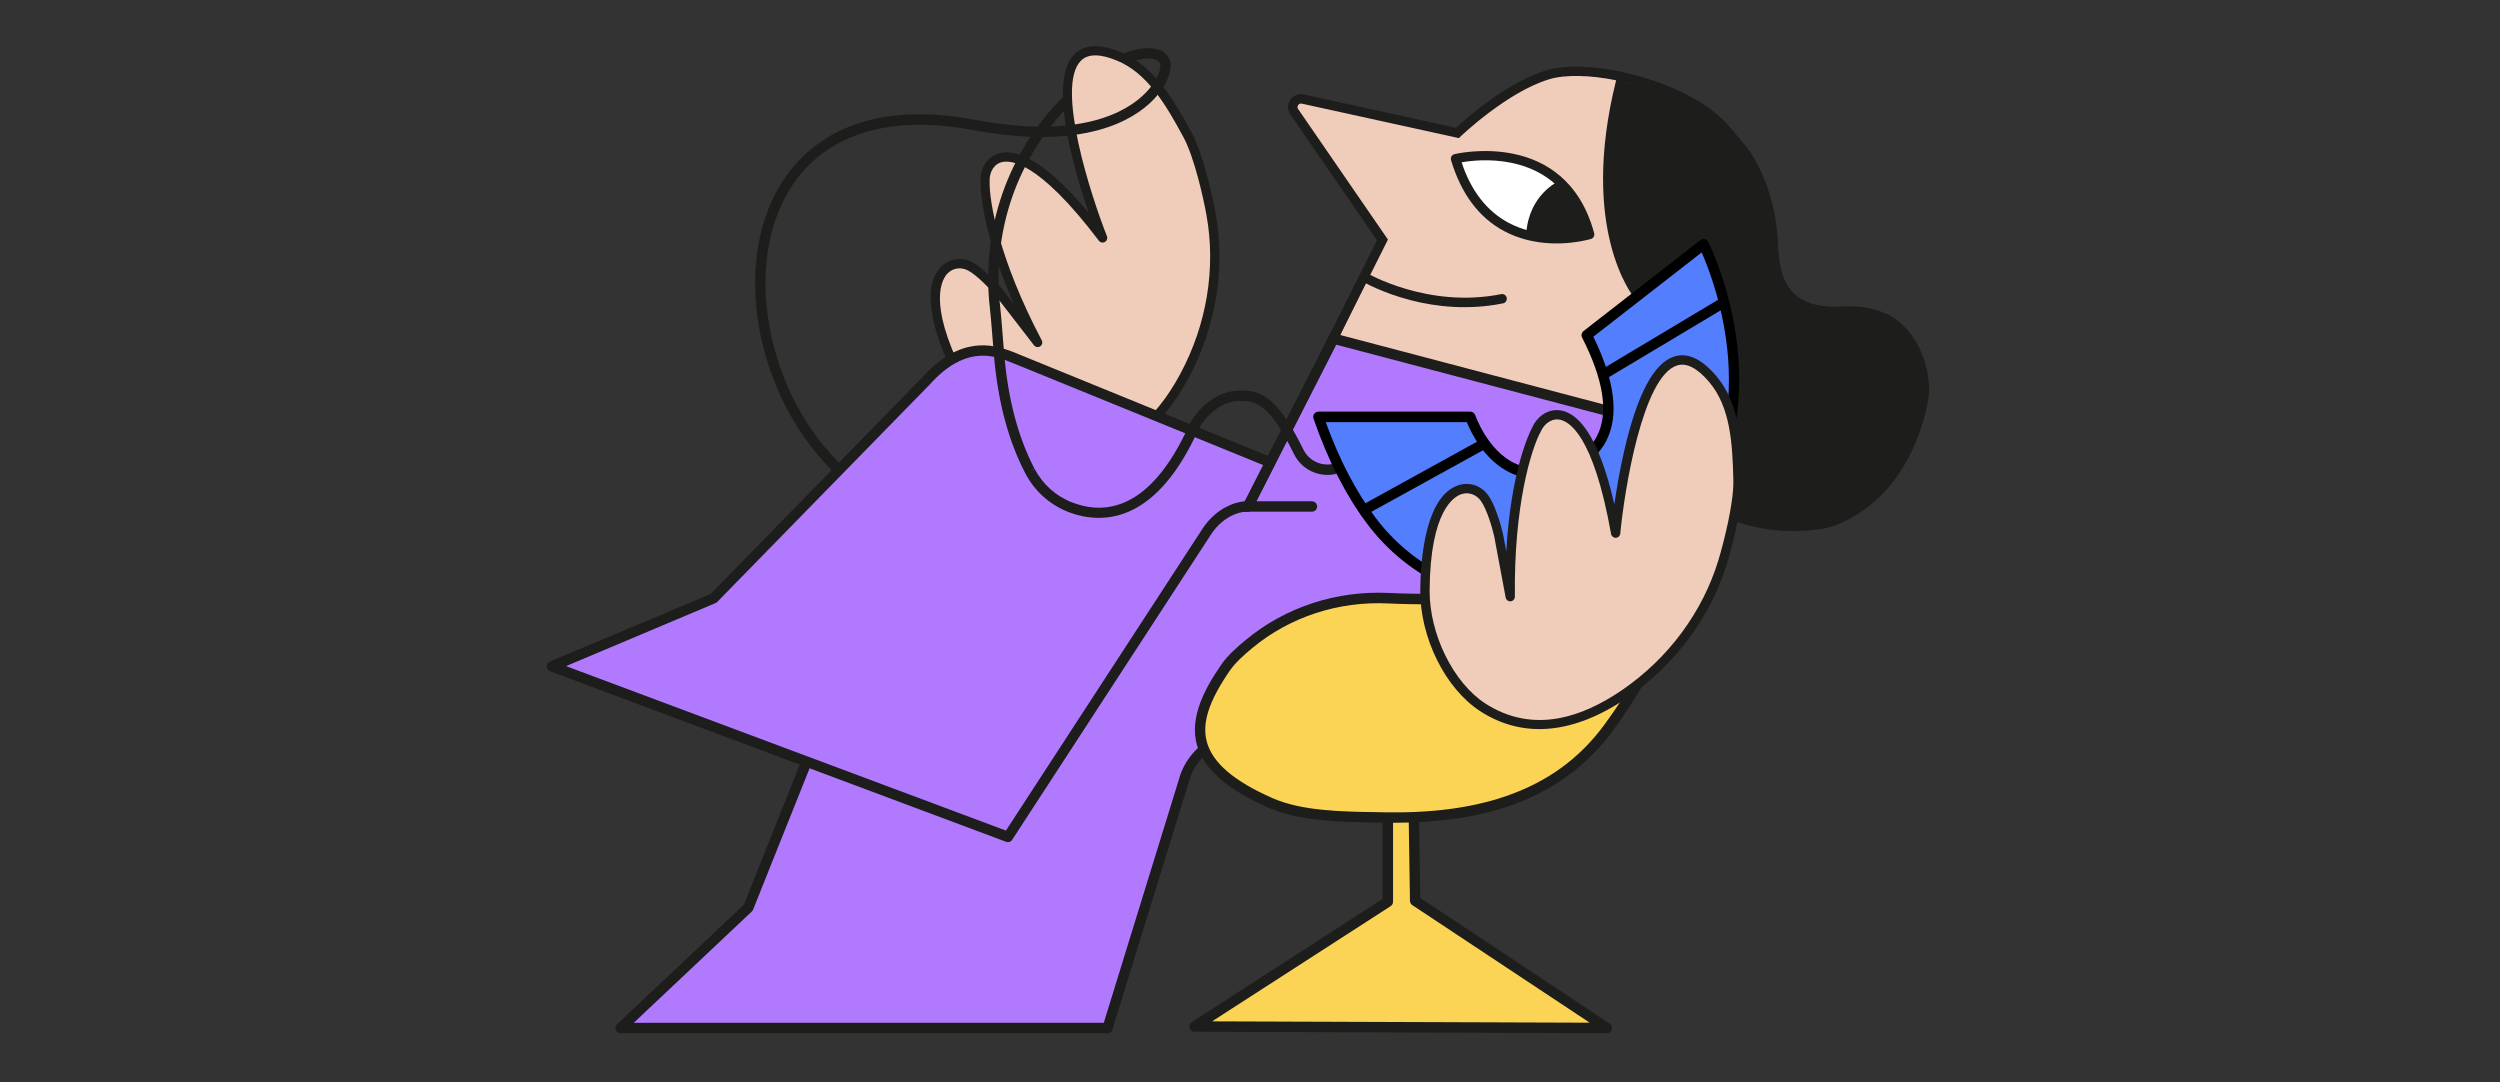
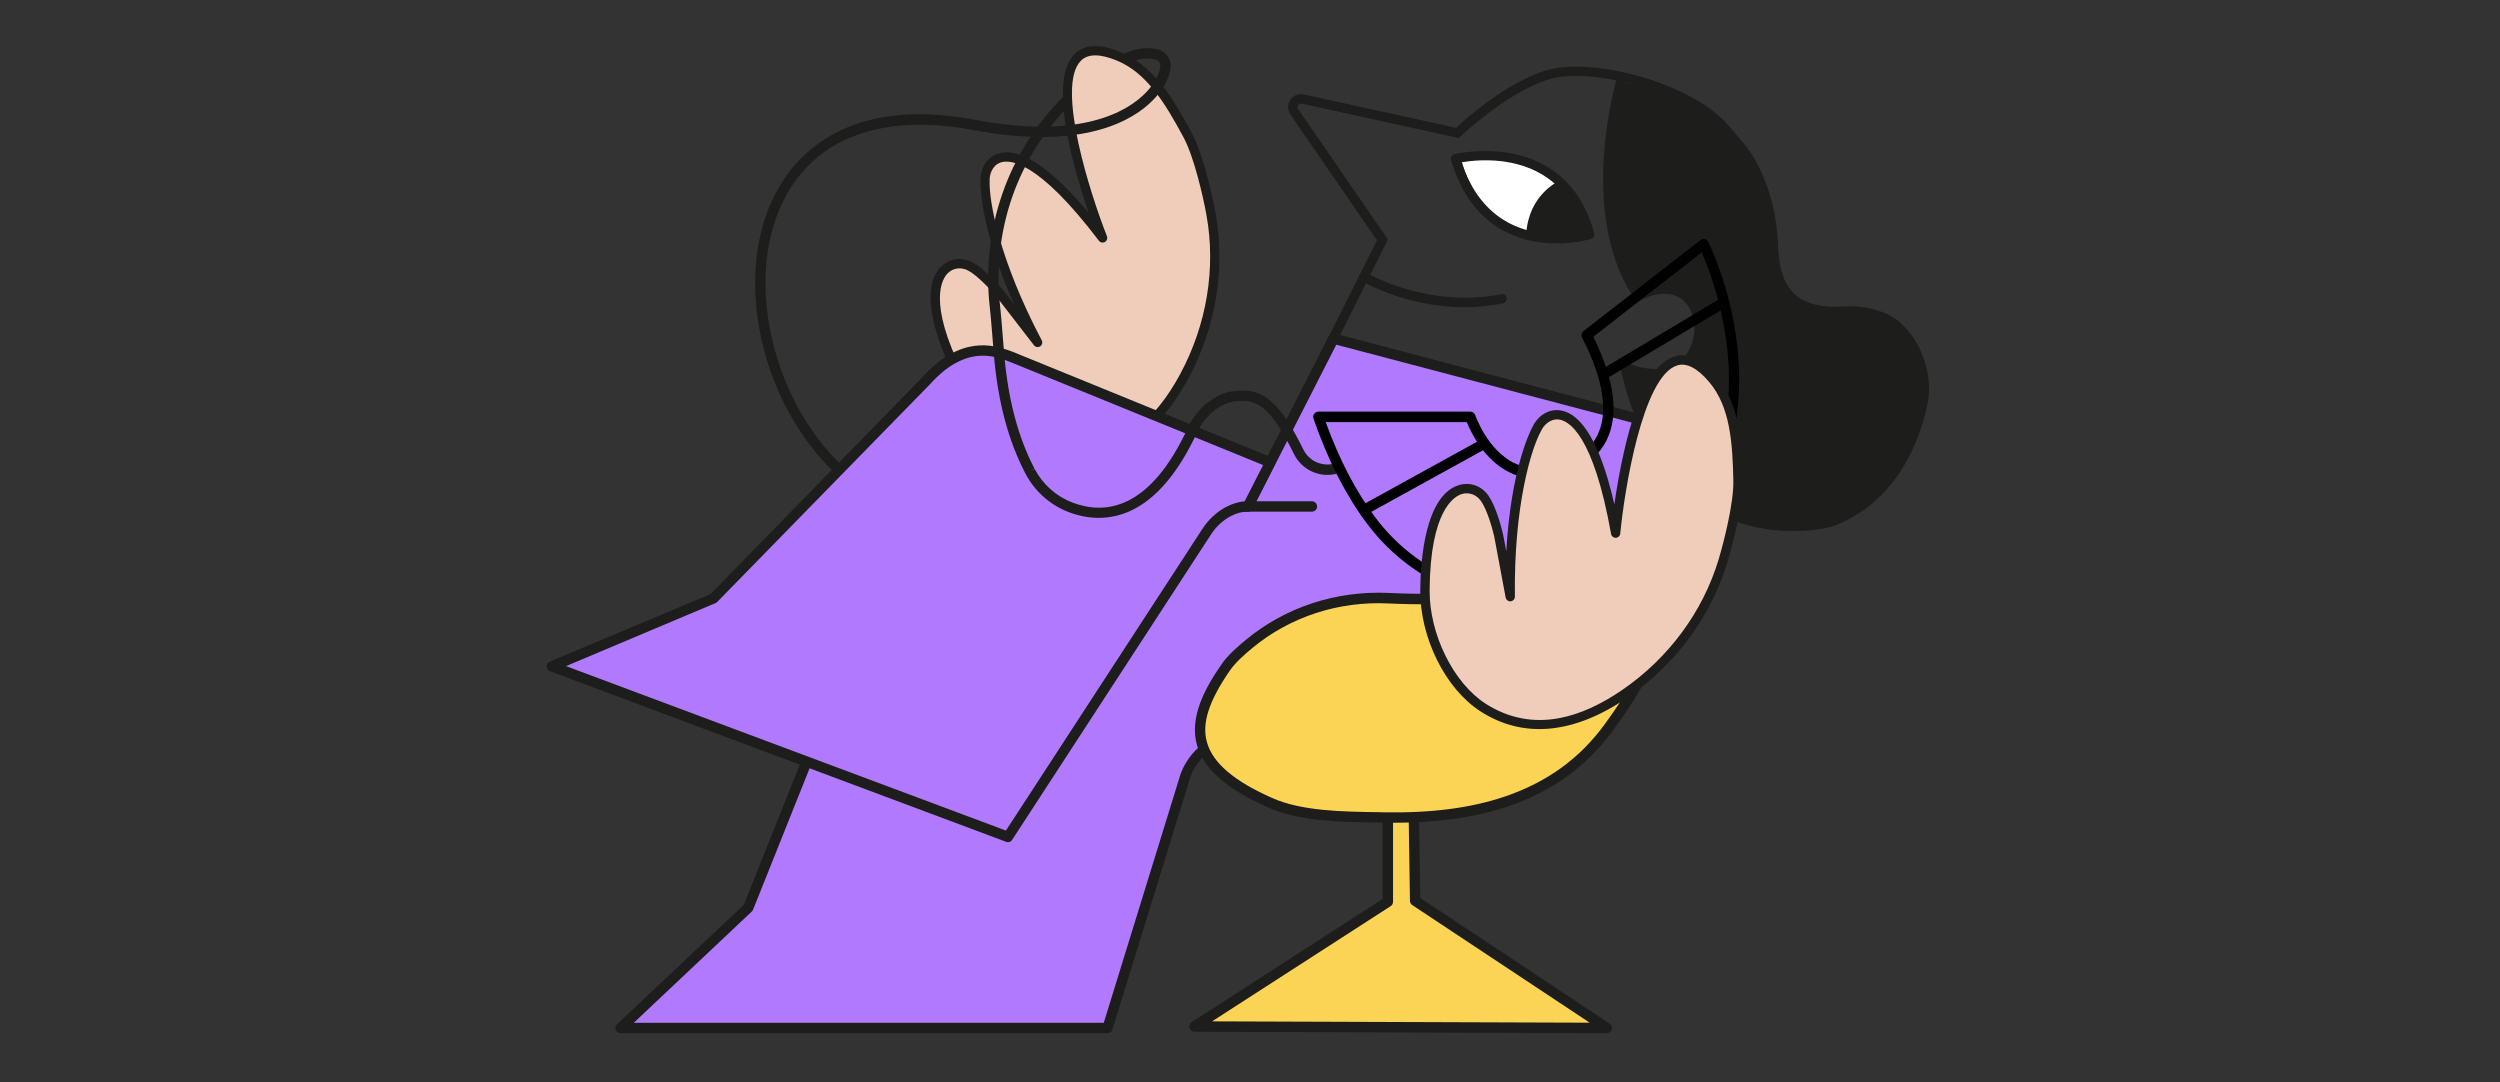
<svg xmlns="http://www.w3.org/2000/svg" version="1.1" id="Layer_1" x="0px" y="0px" viewBox="0 0 3518.9 1523.6" style="enable-background:new 0 0 3518.9 1523.6;" xml:space="preserve">
  <rect x="0" y="0" width="3518.9" height="1523.6" fill="#333333" stroke="none" />
  <style type="text/css">
	.st0{fill:#F0CCBA;}
	.st1{fill:#1D1D1B;}
	.st2{fill:#FFFFFF;}
	.st3{fill:#B17AFE;}
	.st4{fill:none;stroke:#1D1D1B;stroke-width:14.628;stroke-linecap:round;stroke-miterlimit:10;}
	.st5{fill:#FBD456;}
	.st6{fill:none;stroke:#1D1D1B;stroke-width:14.628;stroke-miterlimit:10;}
	.st7{fill:#537EFD;}
	.st8{fill:none;stroke:#1D1D1B;stroke-width:8.359;stroke-miterlimit:10;}
</style>
  <g>
    <path class="st0" d="M1348.8,529c28.7,56.8,91.3,104.1,148.5,109.9c84.5,8.6,137.9-49.4,170.1-109.4   c37.7-70.1,51.8-151.3,37.5-229.6c-4.9-26.8-17.9-83-33.1-111.2c-23.7-44.1-51.3-92.5-97.7-111.6   c-149.1-61.4-22.4,256.9-22.4,256.9c-127.7-168-168.4-109.8-166.4-79.9c0,0-2.8,81.2,74.7,227.9l-53.8-69.6   c-9.5-11.4-28.3-30.7-41.4-37.7C1333.4,358,1279.6,391.7,1348.8,529z" />
    <path class="st1" d="M1516,73c14-10.9,34.6-10.8,61.3,0.3c46.3,19.2,73.9,64.9,100.3,114.1c15.6,29,28.7,86.4,33.4,112.6   c14.1,78.1,0.5,160.8-38.3,232.7c-43.5,80.6-104.3,119.4-175.9,112c-58.6-6-122.8-53.6-152.8-113.2   c-17.8-35.3-55.1-121.3-18.9-156.5c11.8-11.5,29-13.7,44-5.6c14,7.5,33.4,27.5,43.1,39.2l14.9,19.3   c-47.3-106.9-47.1-166.9-47-172.6c-0.8-14.2,6.1-32.2,23.4-38.6c21.4-8,60.7,1.3,128.9,82.9c-6.8-19.9-15-45.7-21.8-72.6   c-20.1-79-19.4-129.8,2-150.9C1513.6,74.9,1514.8,73.9,1516,73z M1600.2,602.7c22.8-17.6,43.2-43.1,61-76.2   c37.4-69.4,50.6-149,36.9-224.2c-4.6-25.6-17.3-81.2-32.1-108.8c-25.3-47-51.4-90.7-93.8-108.2c-23.7-9.8-40.7-9.8-50.6,0   c-36.3,35.7,14.1,190.6,36.5,247.2c1.2,3,0,6.5-2.9,8.1c-2.8,1.6-6.4,0.9-8.4-1.7c-86.3-113.8-125.9-114.8-138.9-110   c-11.9,4.4-15.4,17.9-14.9,25.8c0,0.2,0,0.4,0,0.7c-0.9,27.5,13.2,109.7,73.3,223.6c1.6,3,0.6,6.7-2.2,8.5   c-2.9,1.8-6.6,1.2-8.7-1.5l-53.5-69.3c-8.5-10.2-26.7-29.2-39-35.8c-9.8-5.3-21.1-3.9-28.7,3.5c-7.8,7.6-29.3,40.3,21.5,141.3l0,0   c27.6,54.9,88.8,100.5,142.4,106C1536.1,635.6,1570.2,625.9,1600.2,602.7z" />
-     <path class="st0" d="M2285.3,106.1c-35.9-6.3-81.5-7.7-104.3-0.6c-60.8,18.9-125.9,82.6-125.9,82.6l-217.6-45.7   c-9.9-1.7-17.1,9.2-11.7,17.7l125.5,179l-75.7,154.6l450.3,113.6l0,0c-13.2-25.8-24.4-56.6-32.7-93.3c0,0,13.4,7.4,36.3,9   c37.9,2.6,59.2-19.3,65.5-49.5c8.3-39.5-19.4-90.9-83.9-59.3C2311.2,414.3,2231.4,320.3,2285.3,106.1z" />
    <path class="st1" d="M2283.7,115.6c-53.4,212.6,25.8,305.9,25.8,305.9c64-31.4,91.5,19.7,83.3,58.9c-6.3,29.9-27.4,51.7-65,49.1   c-22.7-1.5-36-8.9-36-8.9c55.3,244.3,239.6,224.2,279.5,215.4c4.3-0.9,8.6-2.2,12.7-3.8c87.6-34.9,115.6-126.4,122.8-166.2   c1.4-7.8,2.2-15.7,1.6-23.7c-3.6-47.7-30.7-81.7-54.9-92.4c-17.9-8-37.6-11.1-57.2-9.6c-91.8,7-98-53.9-100.3-95.1   c-2.2-40.4-13.2-79.9-34-114.6c-8.2-13.6-16-21.2-33.6-41.8C2397,152,2343,126.1,2283.7,115.6z" />
    <path class="st2" d="M2057.6,228.1c0,0,136.1-33.6,171,97.6C2228.5,325.7,2097.9,365.2,2057.6,228.1z" />
    <g>
      <g>
        <path class="st1" d="M2462.5,739.9c-50.6-13-108.2-46.1-147.8-124l-455.8-119.4l79.3-158.3L1816,160.7c-4.1-6.4-4-14.1,0.2-20.2     c4.1-6.1,11.2-9.1,18.4-7.7l214.8,47.1c13-12.1,71.3-64.1,127.2-80.9c63.9-19.2,205.4,16.9,257.4,78.9c4.3,5.1,8,9.4,11.2,13.2     c10.3,12,16.5,19.3,23,30.2c20.4,34.8,32.2,76,34.2,119.3c1.2,26.3,4.1,55.9,24.3,73.9c14.9,13.3,38.2,19,69.1,16.9     c21.1-1.4,42.2,2.3,60.9,10.9c25.8,11.8,55.1,48,58.5,99.6c0.5,7.7-0.1,15.8-2,25.6c-5.8,30.8-32.3,134.1-129.8,171.9     c-4.2,1.6-8.8,3-13.9,4C2559.3,745.5,2514.6,753.3,2462.5,739.9z M2296.8,527.3c58.5,239.9,248.2,207.7,270,203.1     c4.4-0.9,8.3-2,11.8-3.4c91.1-35.3,116.1-132.9,121.6-162c1.6-8.7,2.2-15.7,1.8-22.3c-2.2-33.4-20.3-74.5-50.8-88.4     c-16.7-7.6-35.6-11-54.5-9.7c-34.7,2.3-61.2-4.5-78.9-20.3c-24-21.4-27.4-54.2-28.7-83.2c-1.9-41.2-13.1-80.3-32.4-113.2     c-5.8-9.9-11.4-16.5-21.6-28.3c-3.3-3.8-7-8.2-11.3-13.3c-27.1-32.3-82.4-57.7-136.1-70.5c-44.8,179.4,7.6,272.4,20.9,292.2     c35.7-15.3,57.4-4.8,67.4,3.1c17.9,14.2,26.2,41.1,20.5,66.9c-8.1,36.9-35.5,57.2-73.2,54.2     C2312.3,531.5,2303.3,529.4,2296.8,527.3z M1878.1,487.9l429.2,112.4c-10.5-23.6-19.5-50.9-26.3-82.5l-3.1-14.4l12.9,7.3     c0.1,0.1,12.6,6.9,33.6,8.5c42.4,3.3,55.3-26.1,59.2-43.9c4.5-20.6-2-42.7-15.8-53.6c-14-11.1-34.3-10.9-58.5,0.7l-4.6,2.2     l-3.3-4c-3.3-3.9-78.9-97.8-26.6-307.6c-36.5-7.3-71.2-8.4-94.3-1.4c-58.9,17.8-123.8,79.6-124.4,80.3l-2.6,2.5L1832,145.8     c-2.7-0.5-4.2,1.4-4.8,2.2c-0.5,0.8-1.7,3-0.1,5.4l126.5,183.8L1878.1,487.9z" />
        <path class="st1" d="M1985.8,422.6c-40.9-10.5-67.4-26-69.4-27.2c-3.1-1.9-4.2-5.9-2.3-9.1c1.9-3.1,5.9-4.2,9.1-2.3     c0.9,0.5,87,50.7,189.8,30c3.6-0.7,7.1,1.6,7.8,5.2c0.7,3.6-1.6,7.1-5.2,7.8C2066,437,2020.6,431.6,1985.8,422.6z" />
      </g>
      <g>
        <path class="st1" d="M2148.8,337.5c-10.5-2.7-21.1-6.6-31.6-12.2c-35.5-18.9-60.6-52.6-74.8-99.9c-0.5-1.7-0.3-3.6,0.6-5.2     s2.4-2.7,4.1-3.2c1.6-0.4,156.4-37.6,196.8,111.2c0.9,3.4-1,7-4.4,8.1C2237.3,336.9,2195.2,349.5,2148.8,337.5z M2057.2,228.5     c13.4,40.2,35.7,68.8,66.2,85.1c42.3,22.6,89.1,15.3,105.8,11.6c-16.4-53.3-50.7-85.6-102.2-96.1     C2097.1,223,2069.6,226.3,2057.2,228.5z" />
        <path class="st1" d="M2194.4,254.7c1.2-0.7,2.7-0.9,4.1-0.6c1.4,0.4,2.6,1.3,3.2,2.5l38.2,68.6c0.9,1.6,0.9,3.6-0.1,5.3     c-1,1.6-2.7,2.6-4.6,2.6l-81.8,0.9c-1.4,0-2.7-0.6-3.7-1.6c-0.1-0.1-0.1-0.1-0.2-0.2c-1-1.1-1.3-2.6-1.2-4.1     C2152.4,274,2192.5,255.8,2194.4,254.7z" />
      </g>
    </g>
    <g>
      <path class="st3" d="M873.5,1447h685.4l109.2-354c0,0,15.2-52.8,73.9-54.8c46.7-1.6,199.2-3.4,275.2-4.1    c364.6-3.5,400.5-358.1,417.2-410.4l-557.5-147l-120.5,236.2h-380.8c-5.1,0-26.3-1-31.4-0.8c-19.6,0.8-66.1,0.8-94.9,74.2    l-196.2,491.4L873.5,1447z" />
      <path class="st1" d="M1558.9,1454.3H873.5c-3,0-5.7-1.8-6.8-4.6c-1.1-2.8-0.4-6,1.8-8l178.5-168.2l195.6-489.9    c29.8-76.1,79-78,99.9-78.8l1.4-0.1c3.3-0.1,11.8,0.2,20,0.4c5,0.2,9.8,0.3,11.7,0.3h376.3l118.5-232.2c1.6-3.1,5.1-4.6,8.4-3.7    l557.5,147c1.9,0.5,3.6,1.8,4.5,3.6c1,1.8,1.2,3.8,0.6,5.7c-1.7,5.2-3.6,14.1-6.1,25.3c-11.3,50.8-32.4,145.5-92.5,230.2    c-74.3,104.8-183.8,158.6-325.5,159.9c-22.3,0.2-219.8,2.1-275,4.1c-52.5,1.8-66.6,47.6-67.2,49.6l-109.3,354.2    C1565,1452.2,1562.1,1454.3,1558.9,1454.3z M892,1439.7h661.6l107.7-348.9c0.1-0.4,17.4-57.8,80.7-60c55.3-1.9,253-3.9,275.3-4.1    c136.7-1.3,242.3-53,313.7-153.8c58.4-82.3,79-175.1,90.1-224.9c1.7-7.5,3.1-14,4.4-19.2l-544.6-143.6l-117.8,231    c-1.2,2.4-3.8,4-6.5,4h-380.8c-2.2,0-6.9-0.2-12.2-0.3c-7.2-0.2-16.1-0.5-18.9-0.4l-1.4,0.1c-19.7,0.7-60.6,2.3-86.9,69.5    L1060,1280.4c-0.4,1-1,1.9-1.8,2.6L892,1439.7z" />
    </g>
    <g>
      <path class="st3" d="M1756.5,712.9c-10.3,0-19.8,3.3-27.8,7.5c-12.3,6.5-22.5,16.3-30,27.9l-279.9,429.8L776.8,938l227.6-95.6    l298.8-305.8c52.7-58.7,96.3-42.4,114.8-36.3c4.9,1.6,24.3,9.9,29.2,11.7l340.8,139L1756.5,712.9z" />
      <path class="st1" d="M1418.8,1185.4c-0.9,0-1.7-0.1-2.6-0.5l-642-240.1c-2.8-1.1-4.7-3.7-4.8-6.7c-0.1-3,1.7-5.7,4.5-6.9l226.2-95    l297.7-304.7c54.6-60.8,101.2-45.3,121.1-38.7l1.3,0.4c3.2,1,11,4.3,18.5,7.4c4.7,1.9,9.1,3.7,10.9,4.4c0.1,0,0.1,0.1,0.2,0.1    l340.8,139c1.9,0.8,3.4,2.3,4.1,4.2c0.7,1.9,0.6,4-0.3,5.9l-31.6,61.9c-1.2,2.4-3.8,4-6.5,4c-7.8,0-16,2.2-24.3,6.6    c-10.7,5.7-20.2,14.5-27.3,25.4l-279.9,429.8C1423.6,1184.2,1421.2,1185.4,1418.8,1185.4z M796.7,937.6l619.2,231.5l276.7-424.9    c8.5-13,19.8-23.5,32.7-30.4c8.9-4.7,17.8-7.4,26.6-8.2l26-51l-333.4-135.9c-2.1-0.8-6.4-2.5-11.3-4.6c-6.6-2.7-14.9-6.1-17.5-7    l-1.4-0.5c-18.7-6.2-57.5-19.1-105.7,34.7c-0.1,0.1-0.1,0.2-0.2,0.2l-298.9,305.8c-0.7,0.7-1.5,1.3-2.4,1.6L796.7,937.6z" />
    </g>
    <line class="st4" x1="1756.5" y1="712.9" x2="1846.6" y2="712.9" />
    <g>
      <polyline class="st5" points="1953.5,1150.7 1953.5,1269.4 1681.4,1444.9 2261.9,1447 1991.9,1267.9 1990.2,1150.7   " />
      <path class="st1" d="M2261.9,1454.3C2261.9,1454.3,2261.9,1454.3,2261.9,1454.3l-580.6-2.1c-3.2,0-6.1-2.2-7-5.3    c-0.9-3.1,0.3-6.4,3.1-8.2l268.8-173.4v-114.7h14.6v118.7c0,2.5-1.3,4.8-3.3,6.1l-251.4,162.2l531.5,1.9L1987.9,1274    c-2-1.3-3.2-3.6-3.3-6l-1.8-117.3l14.6-0.2l1.7,113.4l266.7,176.9c2.7,1.8,3.9,5.1,3,8.2C2268,1452.2,2265.1,1454.3,2261.9,1454.3    z" />
    </g>
    <g>
      <path class="st5" d="M1725.4,939.2c7.7-11.2,19.7-22.1,33.1-33.1c54.9-45.3,125.1-67.5,196.1-64.1c17.6,0.8,40.5,1.5,66,1    c100-1.8,193.6-47.8,258.1-124.2c21.6-25.6,45.7-47,65.9-47c40.3,0,61.7,158.5-80.5,352.5c-77.6,105.9-199.2,128.3-314.5,126.5    c-53.7-0.9-116-0.5-161.6-20.6C1663.4,1075,1673.9,1013.9,1725.4,939.2z" />
      <path class="st1" d="M1962.2,1158.1c-4.2,0-8.4,0-12.7-0.1l-10.1-0.2c-51.7-0.7-110.2-1.6-154.3-21.1    c-58-25.6-90.8-54.4-100.3-87.9c-11.3-40.1,12.5-81.9,34.6-113.8c8.7-12.7,22.3-24.6,34.5-34.6c55.7-46,127.1-69.3,201.1-65.8    c22,1.1,44,1.4,65.5,1c96.8-1.8,188.9-46.1,252.7-121.6c28.2-33.4,51.6-49.6,71.5-49.6c10.4,0,19.8,7.1,26.3,20.1    c13.9,27.5,14.8,76.5,2.3,131c-11,48-37.9,124-103.2,213.1c-36.4,49.7-85.8,85.4-146.7,106.2    C2077.5,1150.4,2024.7,1158.1,1962.2,1158.1z M1725.4,939.2l6,4.2c-30,43.5-40.1,74.8-32.5,101.5c8.2,29.1,38.4,54.8,92.2,78.5    c41.4,18.3,98.4,19.1,148.6,19.8l10.1,0.2c66.3,1.1,121.5-6.3,168.9-22.4c58.8-20.1,104.5-53.1,139.6-101    c119-162.2,118.5-291.6,99.6-328.8c-2.3-4.5-7-12-13.3-12c-10.4,0-29.3,7.7-60.3,44.4c-66.5,78.7-162.6,124.9-263.6,126.8    c-21.8,0.4-44.1,0.1-66.5-1c-70.4-3.4-138.2,18.8-191.1,62.4c-11.3,9.4-24,20.5-31.7,31.7L1725.4,939.2z" />
    </g>
    <path class="st1" d="M1546.5,728.9c-14,0-28.2-2.7-42.3-8.1c-26.2-10.1-47.8-29.3-60.8-54.2l-0.2-0.3   c-24-46.2-38.5-100.6-44.2-166.2c-0.9-10.5-1.7-20.5-2.4-29.7c-1.2-14.9-2.2-27.8-3.3-36.8c-6.3-54.2-0.2-109.9,17.7-161.3   c17.8-51.2,47.4-98.2,85.6-136.1l10.3,10.4c-36.6,36.3-65,81.4-82.1,130.5c-17.2,49.3-23,102.8-17,154.8c1.1,9.3,2.1,22.3,3.3,37.4   c0.7,9.2,1.5,19.2,2.4,29.6c5.5,63.7,19.5,116.3,42.6,160.8l-6.3,3.7l6.5-3.4c11.4,21.7,30.2,38.6,53.1,47.3   c44.4,17.1,108.8,12.5,163.2-106.5c10.7-23.5,37-48.4,66.4-50.6c31.1-2.3,56.2,2.2,95.5,82.4c8.5,17.4,28.6,25.5,46.7,19l1.2-0.4   l4.9,13.8l-1.2,0.4c-25.1,9-53-2.3-64.8-26.4c-35.4-72.3-54.3-76.3-81.3-74.3c-23.5,1.8-45.5,23-54.2,42.1   c-26.7,58.5-59.1,96.5-96,112.9C1576.1,725.8,1561.5,728.9,1546.5,728.9z" />
    <path class="st1" d="M1176.1,666.9c-106.3-101.1-144.6-277.5-85.3-393.2c27.6-53.9,100.8-139.2,281.4-105.1   c149.6,28.2,214.9-11.7,240.5-38.1c17.8-18.3,21.5-35,20.4-39.8c-0.7-3.2-3.2-5.9-6.3-6.8c-10.6-3.1-23.9-1.4-39.5,5l-5.6-13.5   c18.7-7.7,35.2-9.6,49.1-5.5c8.3,2.4,14.6,9.2,16.5,17.7c2.4,11.1-4.1,32.4-24.2,53.1c-27.6,28.4-97.4,71.7-253.7,42.3   c-126.9-23.9-221.2,10.7-265.6,97.4c-27.2,53-33.6,121.4-18,192.7c15.6,71.5,51.2,136.6,100.4,183.3L1176.1,666.9z" />
    <path class="st6" d="M1896.1,679.7" />
    <g>
-       <path class="st7" d="M1855.7,586.7h213.8c0,0,35.9,106.7,127,72.8c0,0,122.4-19.8,36.9-187.7l164.5-128.1    c0,0,111.1,220.7-24.1,392.8c-113.2,144.2-333.7,142.9-443.7-3.7C1902.4,695.9,1876.9,648.2,1855.7,586.7z" />
      <path d="M2153,851.1c-1.1,0-2.1,0-3.2,0c-89.8-1-172-42.5-225.5-113.9c-30-39.9-55.4-89.8-75.5-148.1c-0.8-2.2-0.4-4.7,1-6.6    c1.4-1.9,3.6-3.1,6-3.1h213.8c3.1,0,5.9,2,6.9,5c0.2,0.5,17.1,49.4,55.4,67.6c18.6,8.8,39.5,9,62.1,0.6c0.4-0.2,0.9-0.3,1.4-0.4    c0.3-0.1,36.3-6.4,52.7-38.9c16.3-32.2,9.1-78.7-21.2-138.2c-1.6-3.1-0.7-6.9,2-9.1L2393.4,338c1.7-1.3,4-1.8,6.1-1.4    c2.1,0.5,3.9,1.9,4.9,3.8c1.2,2.3,28.4,57.1,39.4,134.1c10.1,71.4,7.2,175.6-64.2,266.5C2324.6,811.1,2242.2,851.1,2153,851.1z     M1866,594.1c19.1,52.7,42.6,97.9,70,134.4c50.8,67.7,128.8,107.1,214,108c1,0,2,0,3.1,0c84.6,0,162.9-37.9,215.1-104.4    c68.2-86.9,71-186.9,61.2-255.4c-8.2-57.9-26.3-103.6-34.2-121.4l-152.5,118.7c30.3,61.5,36.4,110.6,18.4,146.2    c-18.7,36.8-56.5,45.3-62.5,46.5c-26.3,9.6-50.9,9.2-73-1.4c-36.6-17.4-55.3-57.1-61-71.1H1866z" />
    </g>
    <rect x="1900.7" y="665.7" transform="matrix(0.876 -0.483 0.483 0.876 -76.28 1049.634)" width="201.4" height="14.6" />
    <rect x="2242.1" y="469.4" transform="matrix(0.858 -0.513 0.513 0.858 87.164 1269.042)" width="198.7" height="14.6" />
    <path class="st8" d="M2498.2,693.4" />
    <path class="st0" d="M2005.7,831c0.1,63.6,34.9,134,83.4,164.8c71.7,45.6,145.4,17.7,201.1-21.4c65.1-45.7,114.1-112,136.5-188.4   c7.6-26.1,21.2-82.2,20.3-114.2c-1.4-50.1-4.4-105.7-37.2-143.5c-105.7-121.7-135.2,219.5-135.2,219.5   c-38.7-207.4-101.3-173.6-112.9-146c0,0-39,71.3-35.4,237.2l-16.9-86.4c-3.4-14.5-11.5-40.1-20.1-52.2   C2068.7,671.2,2005.3,677.2,2005.7,831z" />
    <path class="st1" d="M2361,500.7c17.4-3.3,35.7,6.2,54.5,28.2c32.5,38.1,36.2,91.4,37.3,147.3c0.7,32.9-13.8,90-21.5,115.5   c-23,76-72.7,143.4-140.1,189.8c-75.4,52-147.2,58.8-207.6,19.6c-49.4-32-84.9-103.7-84.5-170.3c0.3-39.5,6.1-133.1,54.4-148   c15.7-4.8,32.1,1.1,41.7,15c9.1,13.1,17.2,39.7,20.5,54.5l4.5,24c6.5-116.7,34-170,36.7-175.1c5.7-13,20.1-25.9,38.4-23.7   c22.7,2.6,53.4,28.7,77,132.4c3-20.8,7.5-47.5,13.7-74.6c18.1-79.5,41.8-124.4,70.4-133.4C2358.1,501.4,2359.6,501,2361,500.7z    M2194.9,1010.8c28.3-5.3,58-18.7,89-40c64.9-44.7,112.9-109.7,135-182.8c7.5-24.9,21.6-80.2,20.9-111.5   c-1.1-53.4-4.5-104.2-34.2-139c-16.6-19.5-31.8-27.3-45-23.1c-48.6,15.3-74.2,176.1-80,236.7c-0.3,3.3-3,5.8-6.2,5.9   c-3.3,0.1-6.1-2.2-6.7-5.4c-25-140.6-59.8-159.5-73.6-161.1c-12.6-1.5-21.9,8.9-25,16.2c-0.1,0.2-0.2,0.4-0.3,0.6   c-13.3,24.1-38.1,103.7-36.5,232.5c0,3.4-2.6,6.2-5.9,6.6c-3.4,0.3-6.4-2-7.1-5.3l-16.1-86.1c-2.9-13-10.5-38.2-18.5-49.6   c-6.4-9.2-17-13.1-27.2-10c-10.4,3.2-44.5,22.5-45.2,135.6l0,0c-0.4,61.5,33.3,130,78.5,159.3   C2122.9,1010.9,2157.7,1017.8,2194.9,1010.8z" />
  </g>
</svg>